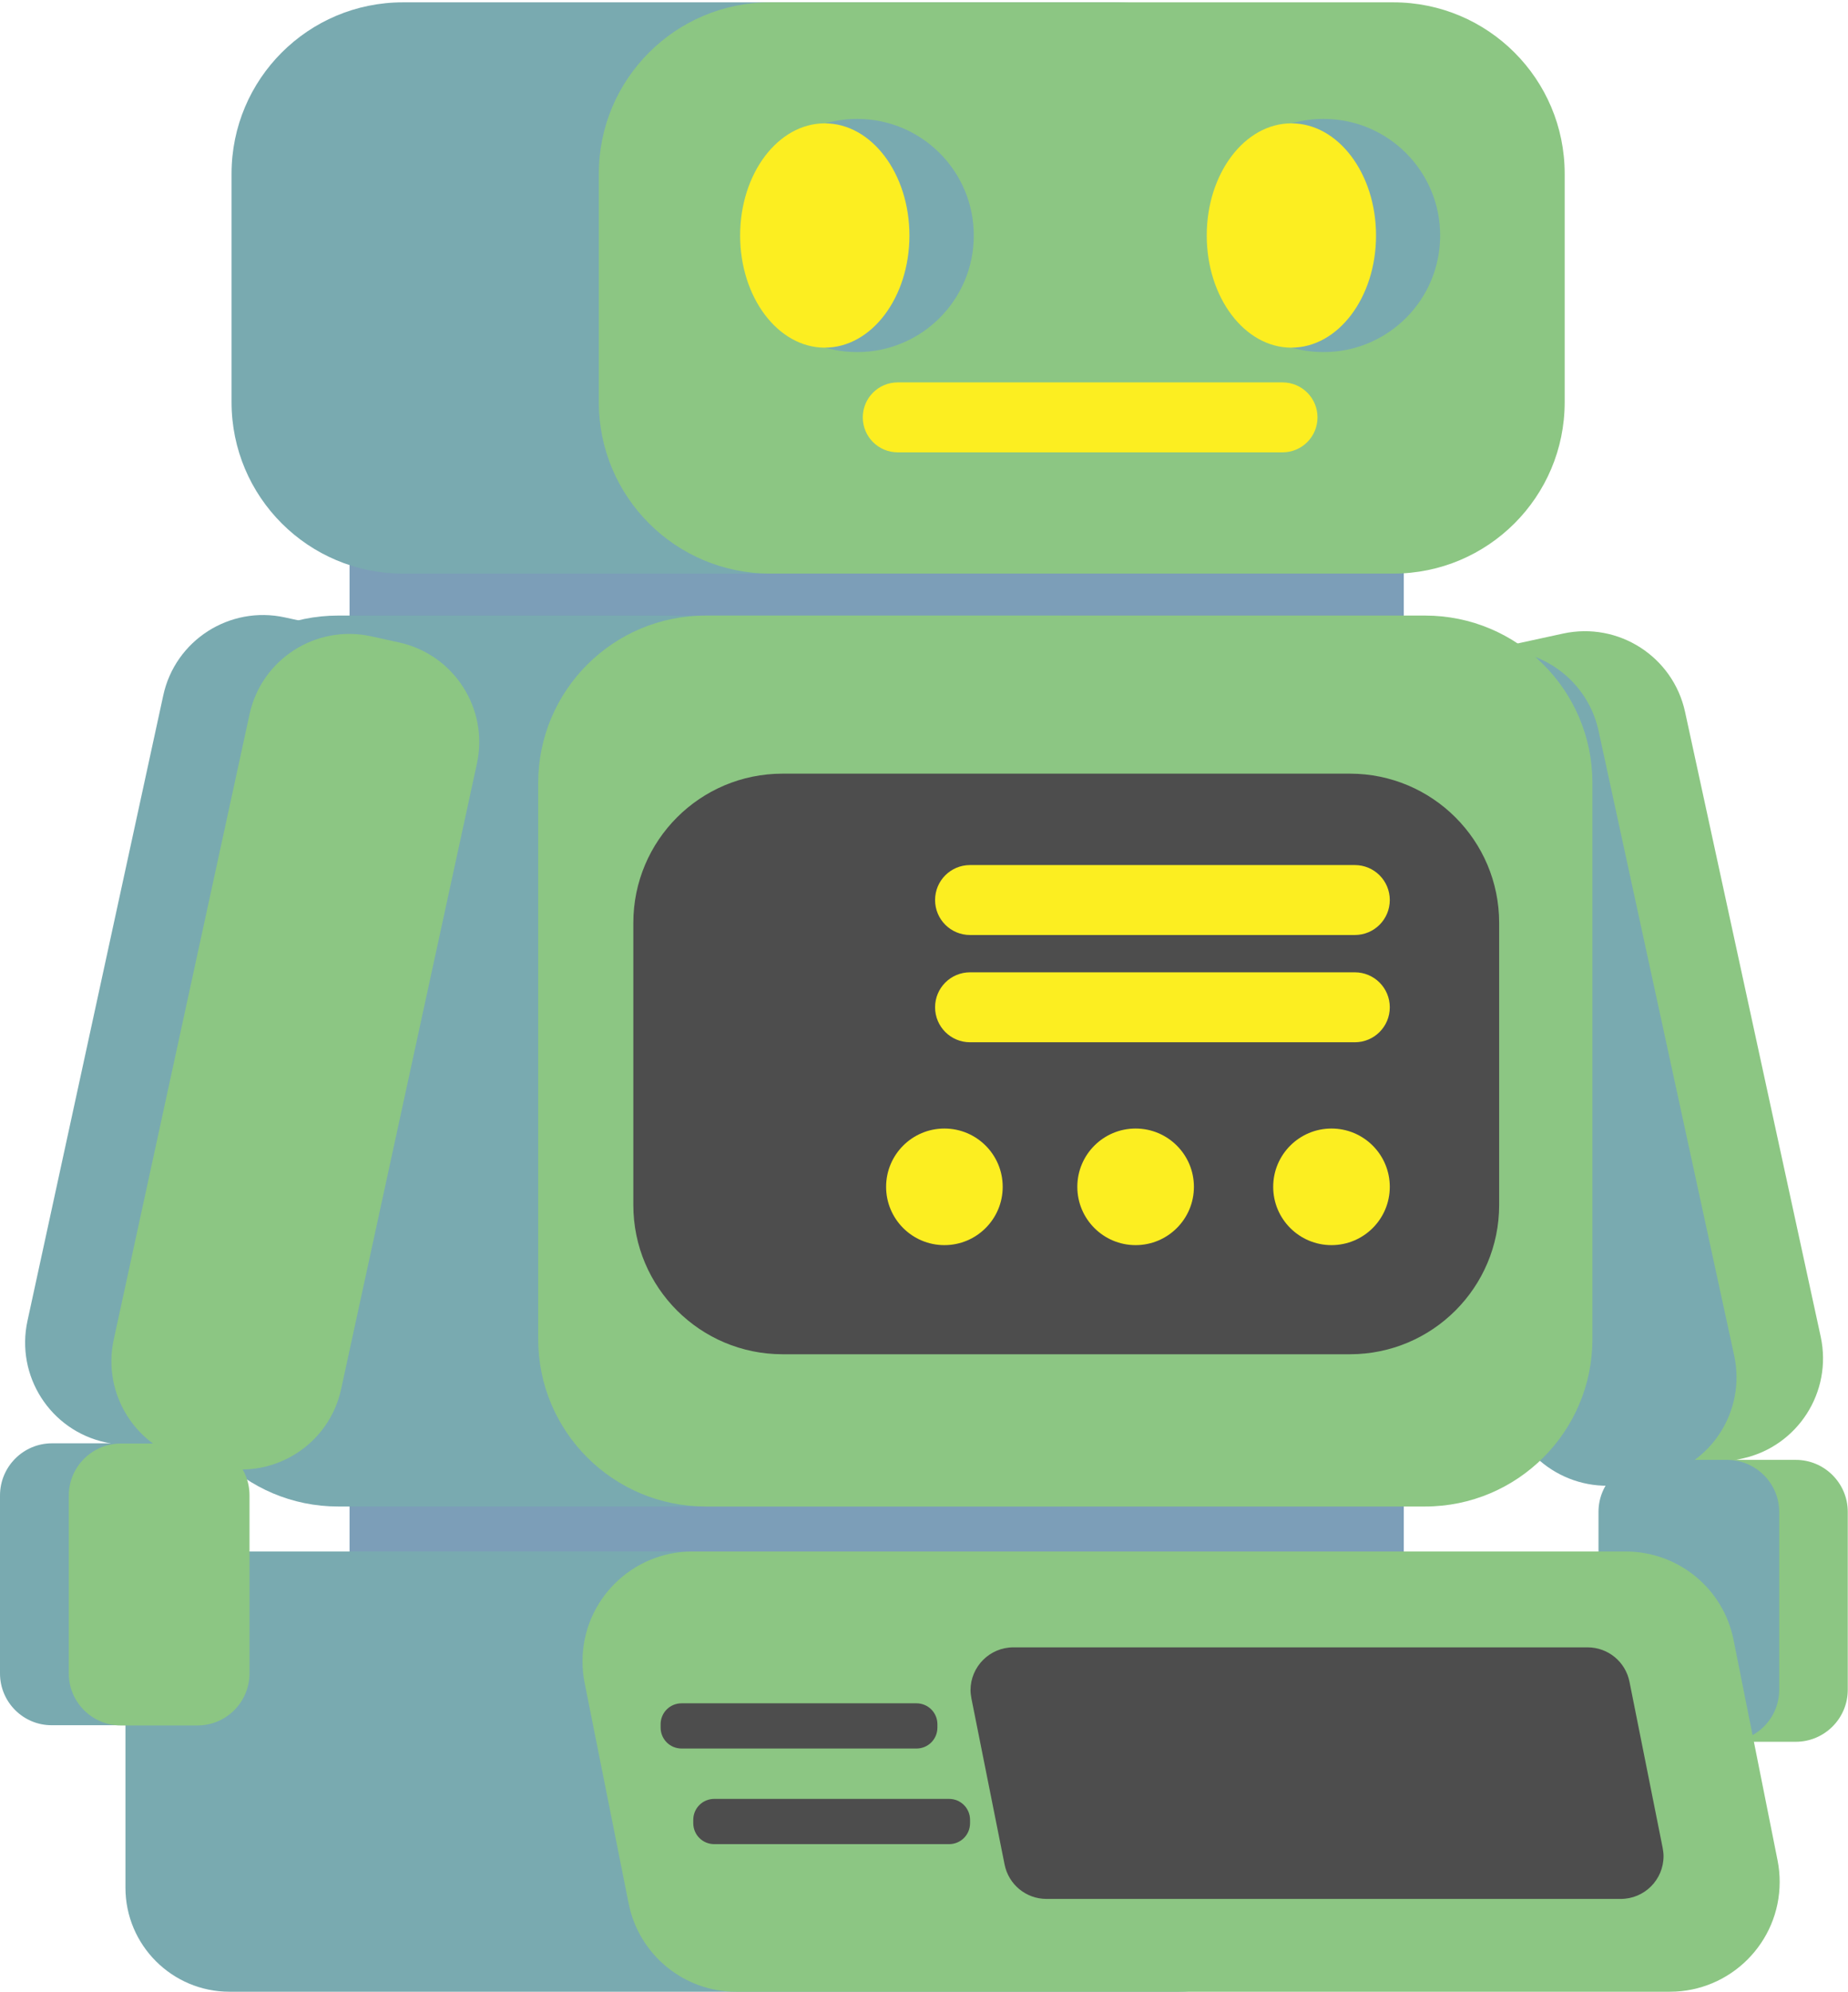
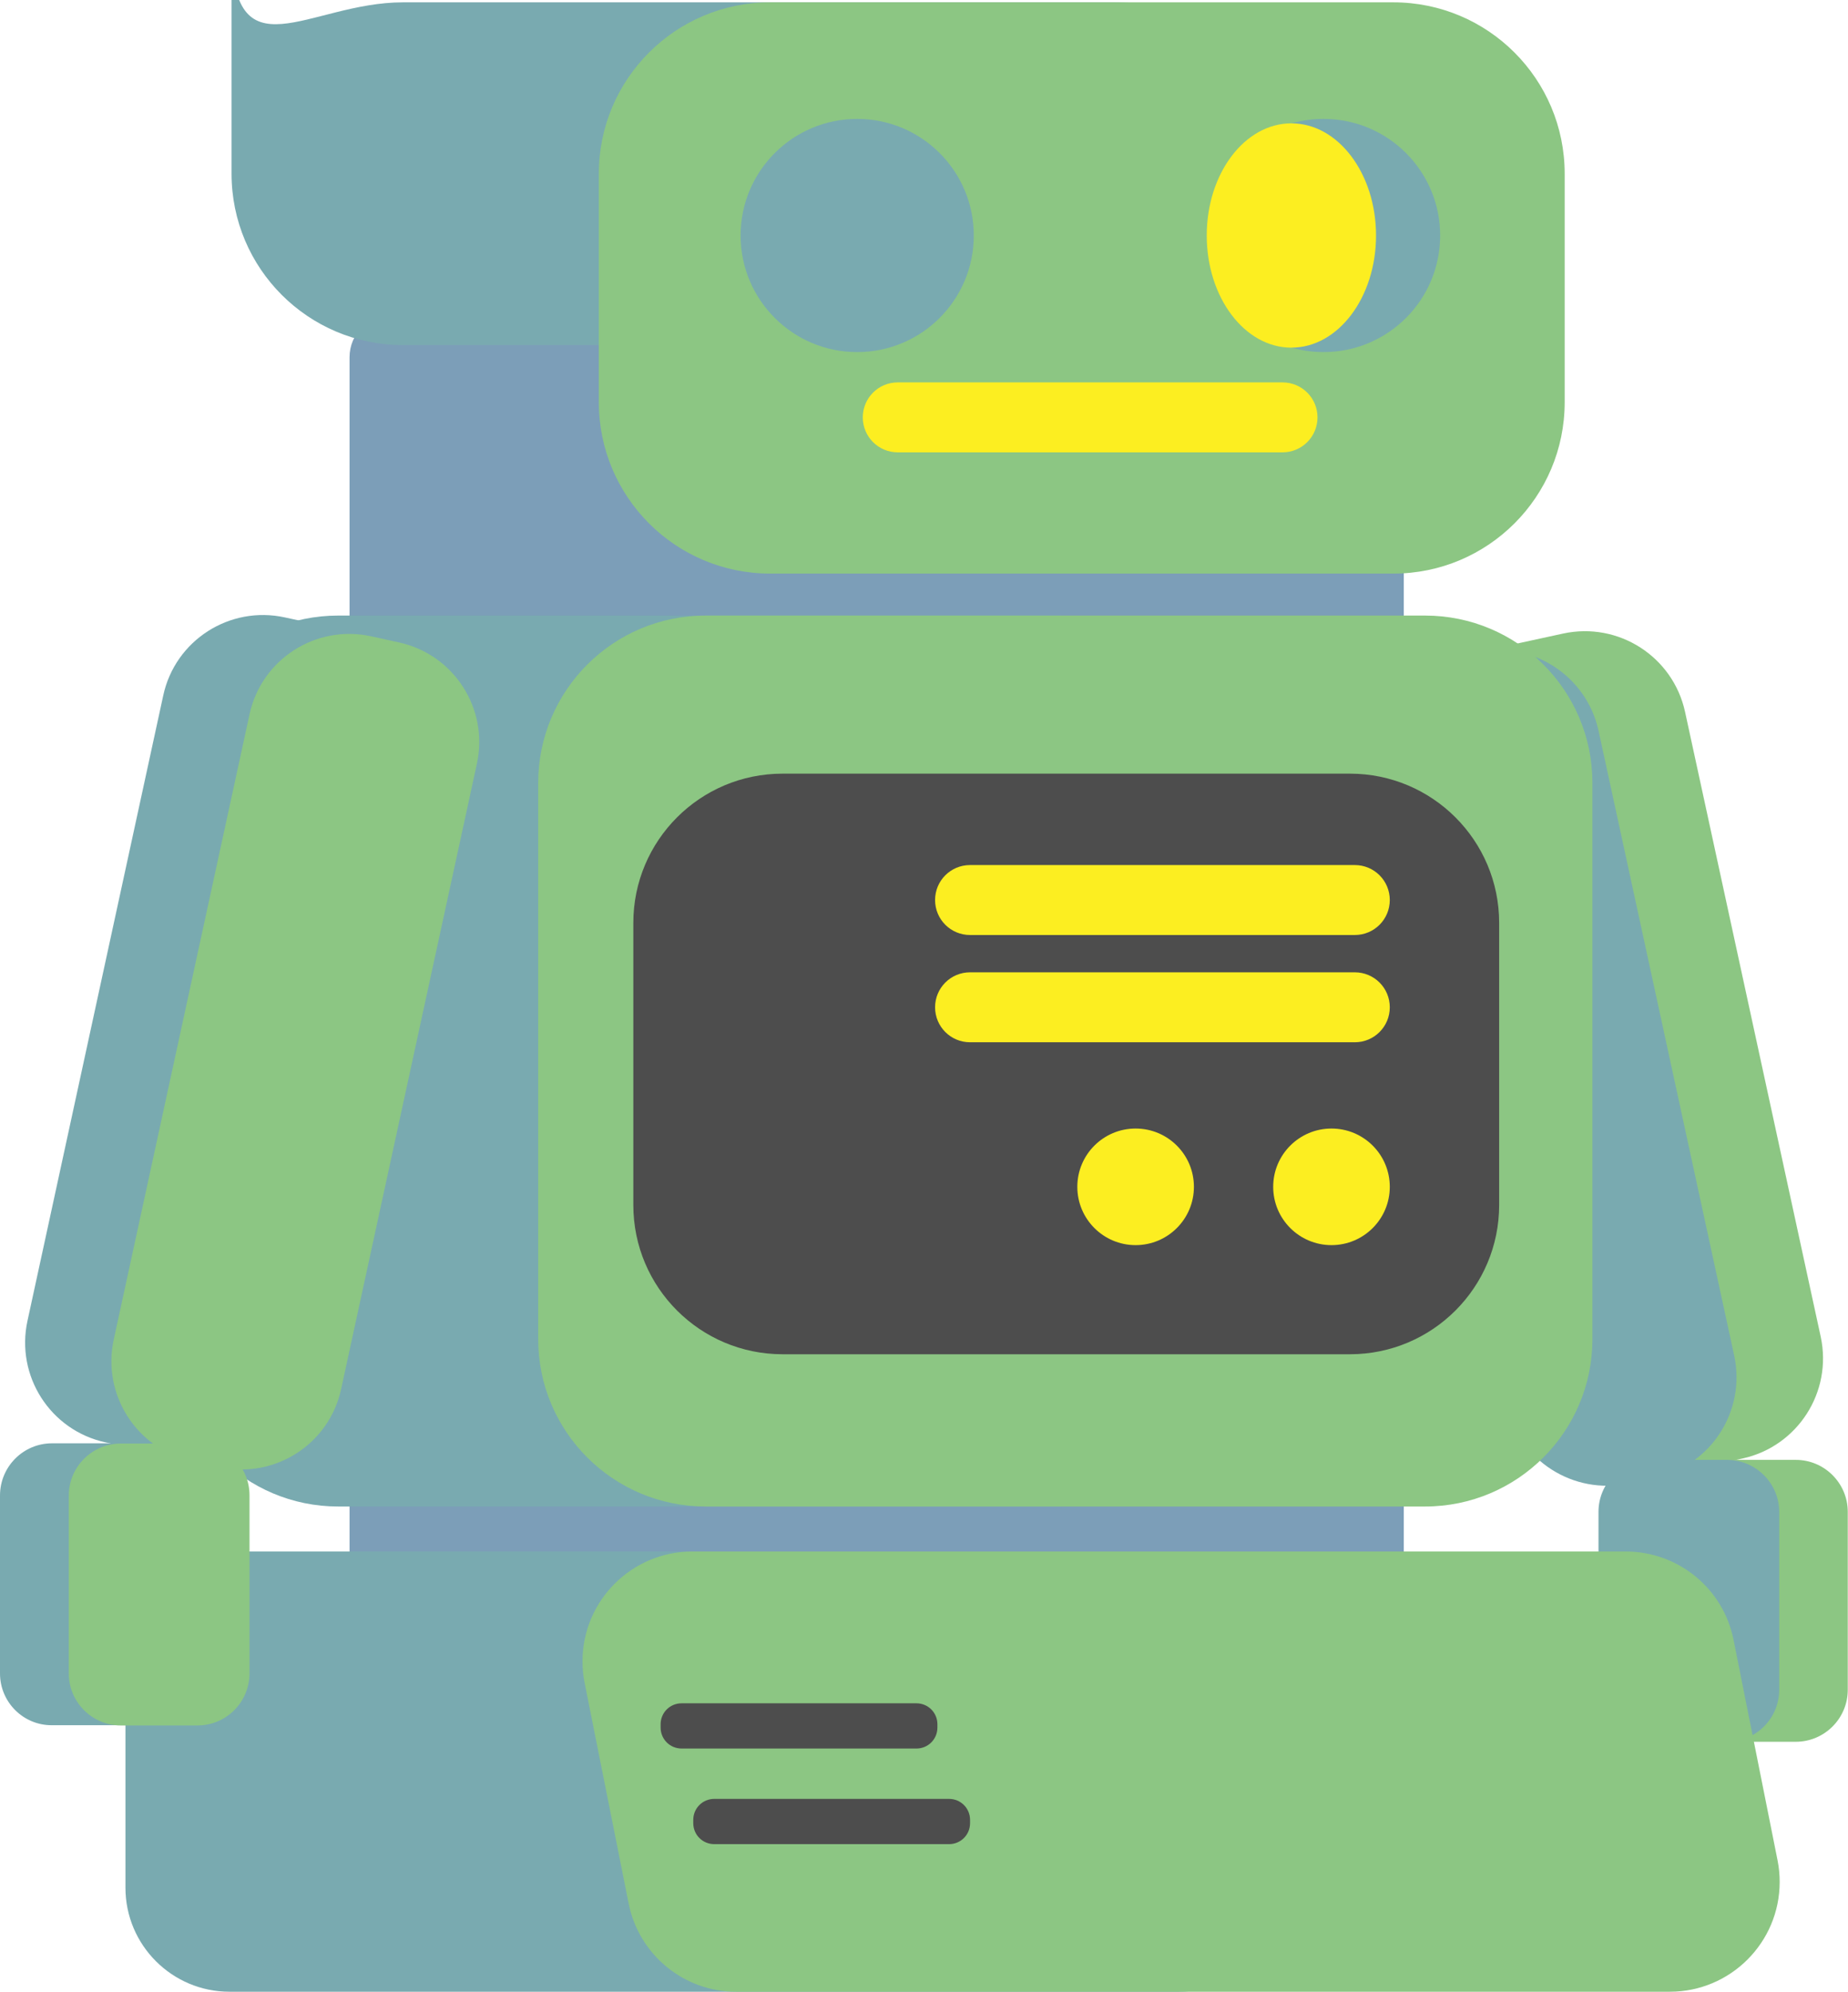
<svg xmlns="http://www.w3.org/2000/svg" version="1.1" id="Layer_1" x="0px" y="0px" viewBox="0 0 792.5 854.3" style="enable-background:new 0 0 792.5 854.3;" xml:space="preserve">
  <style type="text/css">
	.st0{fill:#8CC683;}
	.st1{fill:#79AAB0;}
	.st2{fill:#7C9EB8;}
	.st3{fill:#4D4D4D;}
	.st4{fill:#FCEE21;}
</style>
  <title>robo1</title>
  <g id="Layer_2_1_">
    <g id="Layer_1-2">
      <path class="st0" d="M674.4,596.5l-58.2-268.1c-5.1-23.7,9.9-47,33.5-52.2l20.7-4.5c23.7-5.1,47,9.9,52.2,33.5l58.2,268.1    c5.1,23.7-9.9,47-33.5,52.2l-20.7,4.5C702.9,635.2,679.5,620.2,674.4,596.5z" />
      <path class="st1" d="M646.2,602.6L588,334.6c-5.1-23.7,9.9-47,33.5-52.2l11.8-2.6c23.7-5.1,47,9.9,52.2,33.5l58.2,268.1    c5.1,23.7-9.9,47-33.5,52.2l-11.8,2.6C674.7,641.3,651.3,626.3,646.2,602.6z" />
      <path class="st0" d="M707.9,724.7v-76.3c0-12.3,10-22.3,22.3-22.3h39.9c12.3,0,22.3,10,22.3,22.3v76.3c0,12.3-10,22.3-22.3,22.3    h-39.9C717.9,747,707.9,737,707.9,724.7z" />
      <path class="st1" d="M685.5,724.7v-76.3c0-12.3,10-22.3,22.3-22.3h32.8c12.3,0,22.4,10,22.4,22.3v76.3c0,12.3-10,22.3-22.4,22.3    h-32.8C695.5,747,685.5,737,685.5,724.7z" />
      <path class="st2" d="M602,153.2v132.3c0,10-8.1,18.1-18.1,18.1H168c-10,0-18.1-8.1-18.1-18.1V153.2c0-10,8.1-18.1,18.1-18.1h415.9    C593.9,135.1,602,143.2,602,153.2z" />
      <path class="st2" d="M602,599.2v132.3c0,10-8.1,18.1-18.1,18.1H168c-10,0-18.1-8.1-18.1-18.1V599.2c0-10,8.1-18.1,18.1-18.1h415.9    C593.9,581.1,602,589.2,602,599.2z" />
      <path class="st1" d="M525.4,335.8l0,238.5c0,39.6-32.1,71.8-71.8,71.8H145c-39.6,0-71.8-32.1-71.8-71.8V335.8    c0-39.6,32.1-71.8,71.8-71.8h308.5C493.2,264,525.4,296.1,525.4,335.8z" />
      <path class="st0" d="M682.9,335.8v238.5c0,39.6-32.1,71.8-71.8,71.8H302.6c-39.6,0-71.8-32.1-71.8-71.8V335.8    c0-39.6,32.1-71.8,71.8-71.8h308.5C650.8,264,682.9,296.1,682.9,335.8z" />
      <path class="st3" d="M642.9,395.8v121c0,35.3-28.6,64-64,64H335.6c-35.3,0-64-28.6-64-64v-121c0-35.3,28.6-64,64-64h243.3    C614.2,331.8,642.9,360.4,642.9,395.8z" />
      <path class="st1" d="M550.2,710v99.6c0,24.6-20,44.6-44.6,44.6H98.4c-24.6,0-44.6-20-44.6-44.6V710c0-24.6,20-44.6,44.6-44.6    h407.2C530.2,665.5,550.2,685.4,550.2,710z" />
      <path class="st0" d="M269.6,816.4l-18.9-94.7c-0.6-3-0.9-6.1-0.9-9.2c0-26,21.1-47.1,47.1-47.1h400.3c22.4,0,41.8,15.8,46.2,37.8    l18.9,94.7c0.6,3,0.9,6.1,0.9,9.2c0,26-21.1,47.1-47.1,47.1H315.8C293.4,854.3,274,838.4,269.6,816.4z" />
-       <path class="st3" d="M430.8,799.6l-14.2-71.1c-0.2-1.2-0.4-2.4-0.4-3.6c0-10.1,8.2-18.4,18.4-18.4h246.2c8.8,0,16.3,6.2,18,14.8    l14.2,71.1c0.2,1.2,0.4,2.4,0.4,3.6c0,10.2-8.2,18.4-18.4,18.4H448.8C440,814.4,432.5,808.2,430.8,799.6z" />
      <path class="st3" d="M402,739.5v1.4c0,5-4,9-9,9H292.3c-5,0-9-4-9-9v-1.4c0-5,4-9,9-9H393C398,730.5,402,734.5,402,739.5z" />
      <path class="st3" d="M416,780.5v1.4c0,5-4,9-9,9H306.3c-5,0-9-4-9-9v-1.4c0-5,4-9,9-9H407C412,771.5,416,775.5,416,780.5z" />
-       <path class="st1" d="M551.4,74.5v98c0,40.6-32.9,73.5-73.5,73.5H172.8c-40.6,0-73.5-32.9-73.5-73.5v-98C99.3,33.9,132.2,1,172.8,1    h305.1C518.5,1,551.4,33.9,551.4,74.5z" />
+       <path class="st1" d="M551.4,74.5c0,40.6-32.9,73.5-73.5,73.5H172.8c-40.6,0-73.5-32.9-73.5-73.5v-98C99.3,33.9,132.2,1,172.8,1    h305.1C518.5,1,551.4,33.9,551.4,74.5z" />
      <path class="st0" d="M671,74.5v98c0,40.6-32.9,73.5-73.5,73.5H330.3c-40.6,0-73.5-32.9-73.5-73.5v-98c0-40.6,32.9-73.5,73.5-73.5    h267.2C638.1,1,671,33.9,671,74.5z" />
      <path class="st4" d="M565,179L565,179c0,8.3-6.7,15-15,15H385c-8.3,0-15-6.7-15-15l0,0c0-8.3,6.7-15,15-15h165    C558.3,164,565,170.7,565,179z" />
      <path class="st4" d="M596,386L596,386c0,8.3-6.7,15-15,15H416c-8.3,0-15-6.7-15-15l0,0c0-8.3,6.7-15,15-15h165    C589.3,371,596,377.7,596,386z" />
      <path class="st4" d="M596,432L596,432c0,8.3-6.7,15-15,15H416c-8.3,0-15-6.7-15-15l0,0c0-8.3,6.7-15,15-15h165    C589.3,417,596,423.7,596,432z" />
      <circle class="st4" cx="571" cy="509" r="25" />
      <circle class="st4" cx="487" cy="509" r="25" />
-       <circle class="st4" cx="405" cy="509" r="25" />
      <path class="st1" d="M176.4,321.5l-58.2,268.1c-5.1,23.7-28.5,38.7-52.2,33.5l-20.7-4.5c-23.7-5.1-38.7-28.5-33.5-52.2l58.2-268.1    c5.1-23.7,28.5-38.7,52.2-33.5l20.7,4.5C166.5,274.5,181.5,297.8,176.4,321.5z" />
      <path class="st0" d="M204.5,327.6l-58.2,268.1c-5.1,23.7-28.5,38.7-52.2,33.5l-11.8-2.6c-23.7-5.1-38.7-28.5-33.5-52.2L107,306.4    c5.1-23.7,28.5-38.7,52.2-33.5l11.8,2.6C194.6,280.6,209.7,303.9,204.5,327.6z" />
      <path class="st1" d="M84.6,641.3v76.3c0,12.3-10,22.3-22.3,22.3H22.3C10,740,0,730,0,717.7l0-76.3C0,629,10,619,22.3,619h39.9    C74.6,619,84.6,629,84.6,641.3z" />
      <path class="st0" d="M107,641.3v76.3C107,730,97,740,84.7,740H51.8c-12.3,0-22.3-10-22.3-22.3v-76.3c0-12.3,10-22.3,22.3-22.3    h32.8C97,619,107,629,107,641.3z" />
    </g>
  </g>
  <circle class="st1" cx="367.6" cy="101" r="50" />
-   <ellipse class="st4" cx="353.7" cy="101" rx="36.3" ry="48.1" />
  <circle class="st1" cx="567.6" cy="101" r="50" />
  <ellipse class="st4" cx="553.8" cy="101" rx="36.3" ry="48.1" />
</svg>